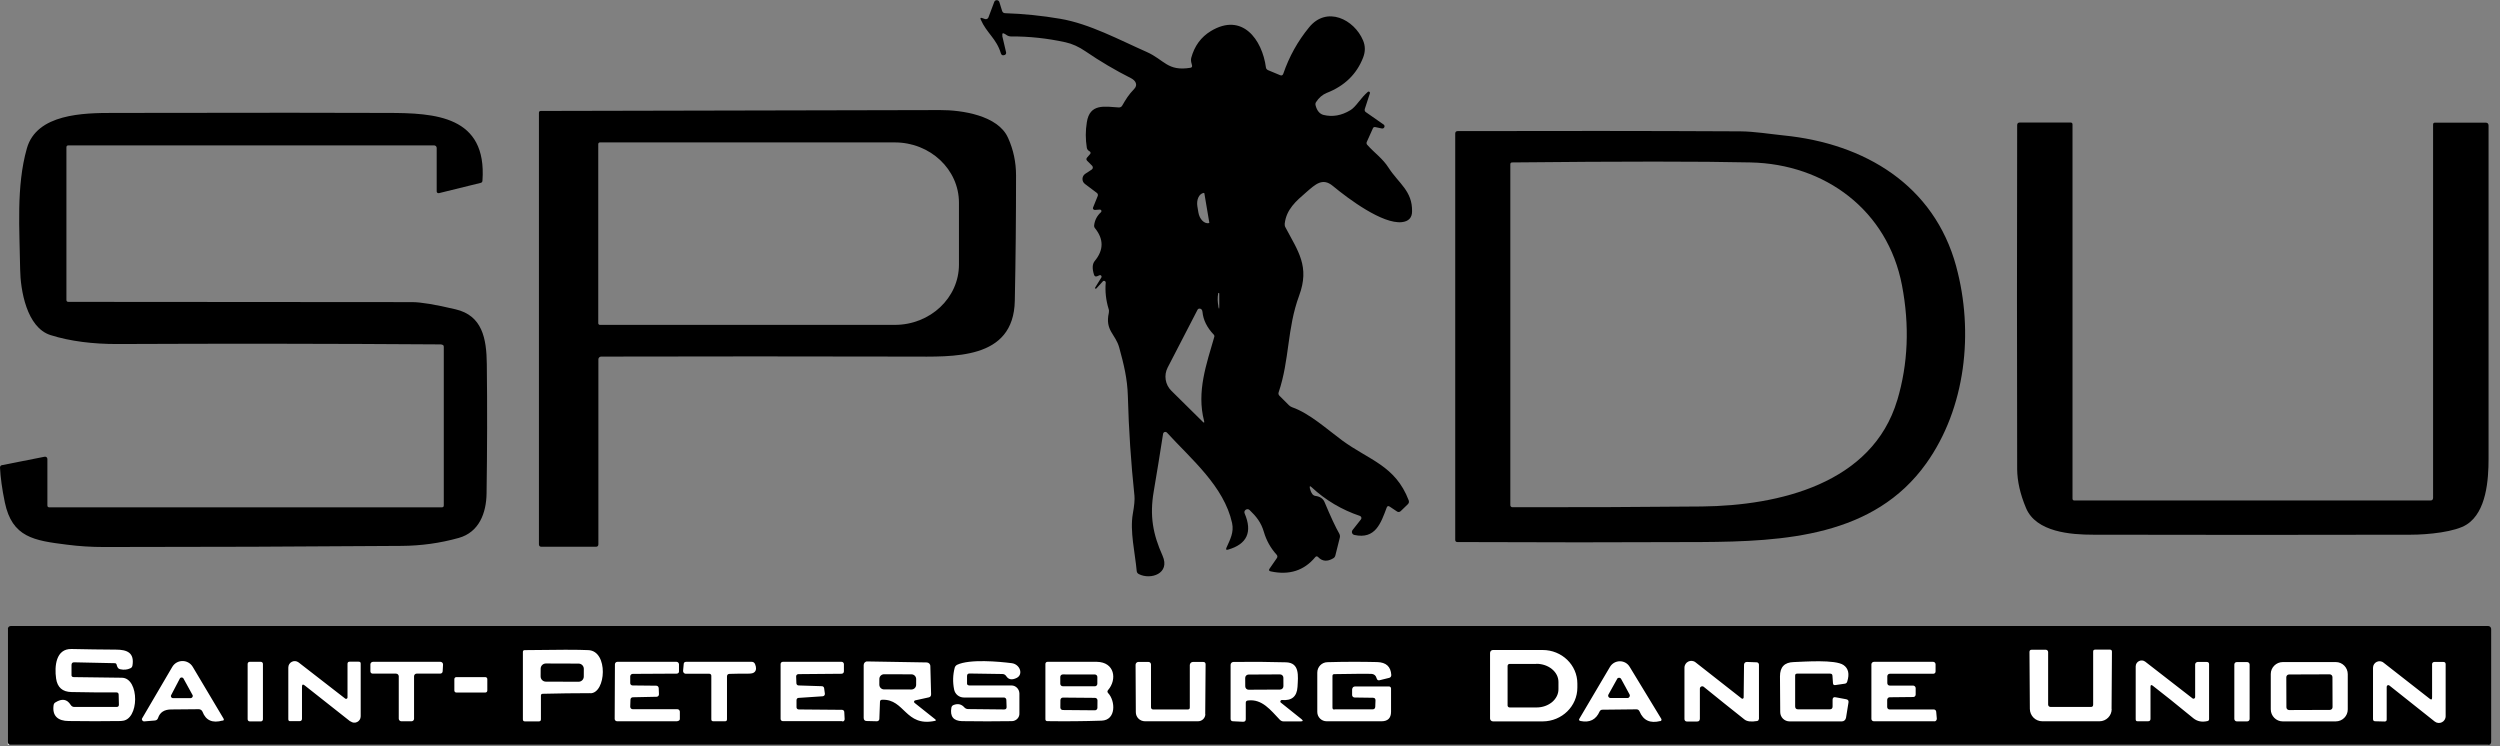
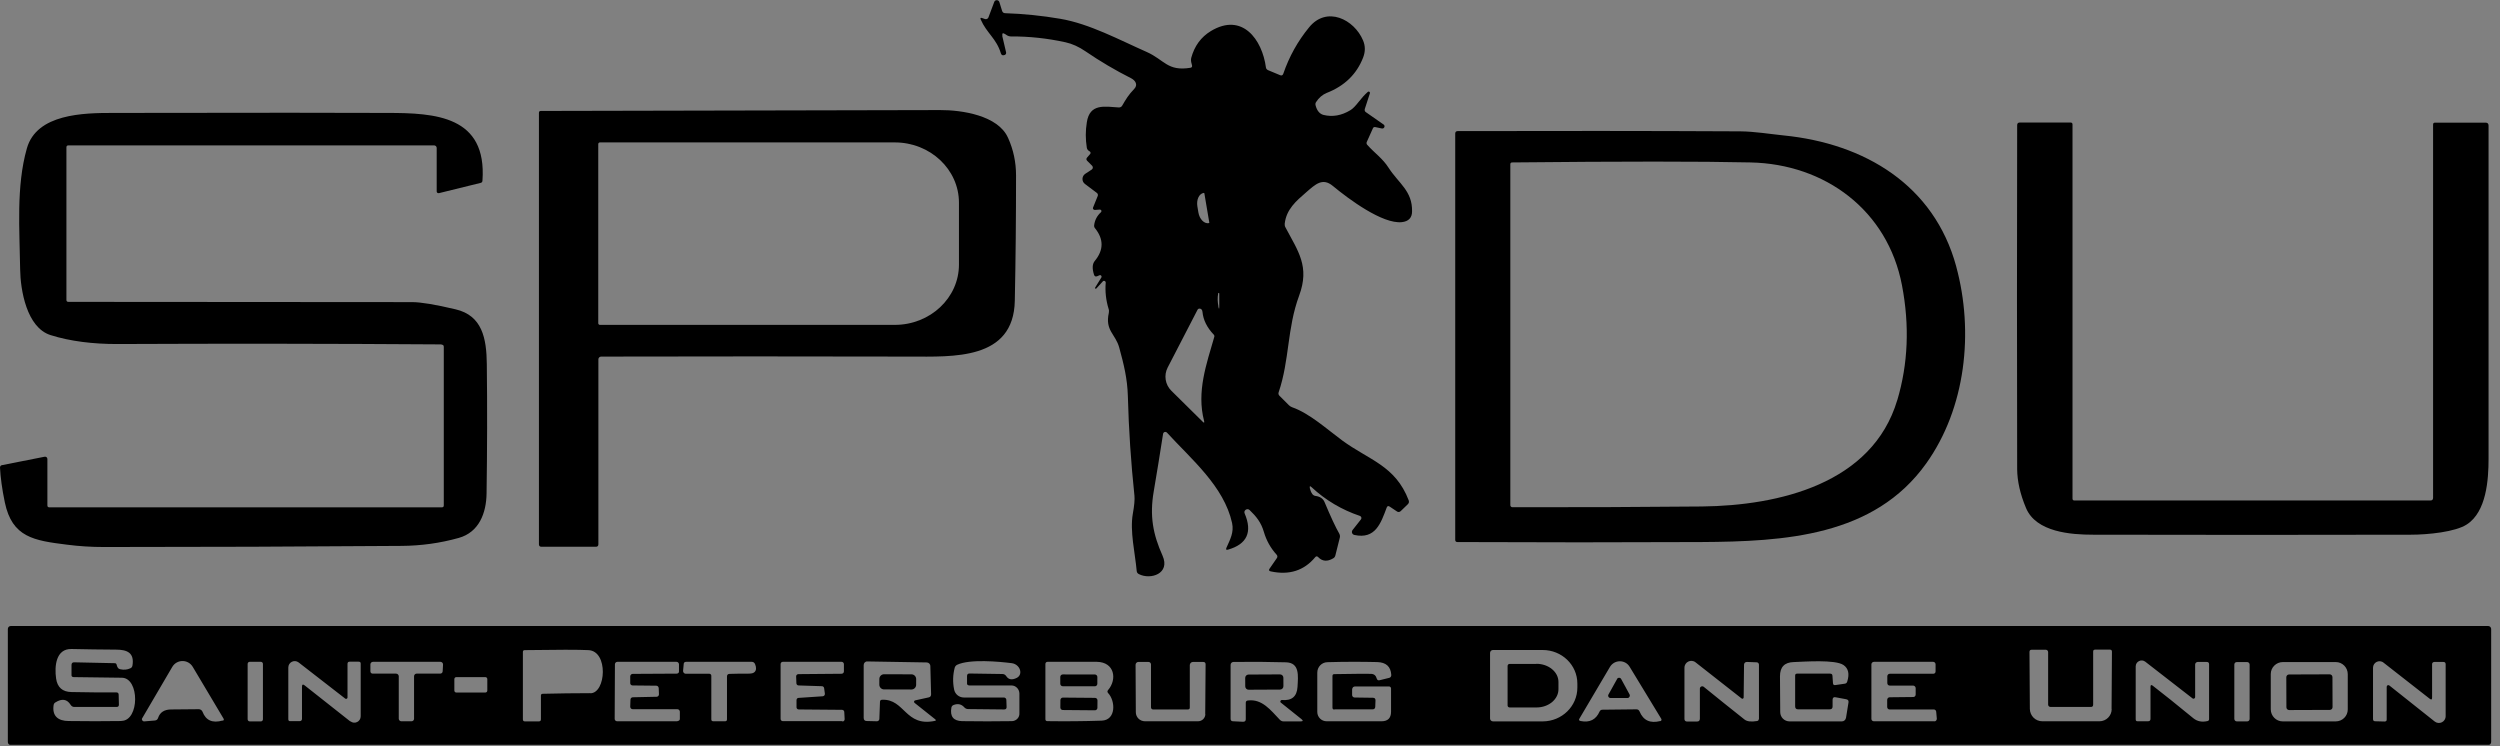
<svg xmlns="http://www.w3.org/2000/svg" width="201" height="60" viewBox="0 0 201 60" fill="none">
  <rect x="0" y="0" width="201" height="60" fill="#808080" stroke="none" />
  <g clip-path="url(#clip0_196_176)">
    <path d="M97.58 26.9C97.04 26.33 96.74 25.72 96.68 25.08C96.66 24.9 96.58 24.81 96.43 24.81C96.37 24.81 96.32 24.84 96.29 24.89L93.88 29.55C93.56 30.17 93.68 30.93 94.18 31.42L96.7 33.91C96.81 34.02 96.84 34 96.81 33.85C96.19 31.48 97.01 29.25 97.63 27.08C97.65 27.02 97.63 26.95 97.59 26.9H97.58ZM97.95 24.61C98 24.89 98.03 24.89 98.03 24.61V23.59C98.03 23.59 98 23.55 97.98 23.55C97.96 23.55 97.94 23.56 97.94 23.59C97.88 23.94 97.89 24.28 97.96 24.62M97.23 17.91L96.83 15.54C96.83 15.54 96.81 15.51 96.79 15.51H96.78C96.4 15.57 96.18 16.06 96.27 16.6L96.35 17.08C96.44 17.62 96.82 18.01 97.19 17.94H97.2C97.2 17.94 97.23 17.92 97.23 17.9M80.57 2.84L80.89 4.21C80.91 4.3 80.86 4.39 80.78 4.42C80.62 4.48 80.52 4.44 80.47 4.29C80.11 3.09 79.33 2.67 78.85 1.57C78.8 1.45 78.83 1.4 78.96 1.45L79.19 1.53C79.3 1.57 79.43 1.51 79.47 1.4L79.94 0.15C80.01 -0.04 80.29 -0.03 80.35 0.17L80.57 0.88C80.61 0.99 80.68 1.05 80.8 1.06C82.3 1.11 83.78 1.26 85.24 1.51C87.6 1.91 89.98 3.2 92.2 4.18C93.63 4.82 93.86 5.75 95.71 5.45C95.82 5.43 95.86 5.37 95.84 5.26L95.77 4.98C95.75 4.87 95.75 4.77 95.77 4.67C96.03 3.7 96.56 2.98 97.35 2.5C99.88 0.97 101.48 3.18 101.78 5.42C101.79 5.52 101.86 5.6 101.95 5.64L102.91 6.04C103.04 6.1 103.13 6.06 103.18 5.92C103.65 4.55 104.34 3.31 105.25 2.2C106.67 0.45 108.88 1.56 109.59 3.25C109.78 3.7 109.78 4.16 109.59 4.64C109.07 5.97 108.1 6.91 106.67 7.47C106.33 7.61 106.04 7.85 105.81 8.21C105.76 8.29 105.75 8.37 105.77 8.46C105.88 8.9 106.1 9.16 106.41 9.24C107.14 9.42 107.86 9.29 108.57 8.86C108.76 8.75 108.99 8.51 109.27 8.15C109.48 7.88 109.71 7.62 109.97 7.39C110.05 7.32 110.17 7.39 110.14 7.5L109.73 8.76C109.7 8.86 109.73 8.97 109.82 9.02L111.24 10.01C111.4 10.12 111.29 10.37 111.1 10.33L110.58 10.22C110.48 10.2 110.42 10.23 110.38 10.32L109.89 11.41C109.85 11.49 109.87 11.59 109.93 11.65C110.53 12.32 111.16 12.73 111.65 13.5C112.45 14.74 113.56 15.35 113.53 16.99C113.53 17.51 113.25 17.8 112.71 17.86C111.16 18.03 108.44 16.01 107.16 14.95C106.33 14.26 105.76 14.82 105.03 15.45C104.2 16.17 103.42 16.83 103.29 17.99C103.29 18.09 103.29 18.17 103.34 18.26C104.37 20.21 105.32 21.42 104.45 23.77C103.47 26.42 103.69 28.94 102.8 31.55C102.77 31.65 102.79 31.73 102.86 31.81L103.63 32.58C103.7 32.65 103.78 32.7 103.88 32.74C105.29 33.23 106.7 34.52 107.91 35.41C110.08 37 112.19 37.43 113.26 40.23C113.3 40.35 113.28 40.45 113.19 40.54L112.61 41.1C112.53 41.17 112.42 41.19 112.33 41.13L111.73 40.73C111.62 40.66 111.54 40.68 111.49 40.81C111.02 42.07 110.58 43.38 108.89 43.01C108.71 42.97 108.63 42.76 108.75 42.61L109.42 41.76C109.5 41.66 109.45 41.52 109.34 41.48C107.88 40.99 106.58 40.22 105.45 39.17C105.33 39.05 105.28 39.08 105.31 39.25C105.35 39.42 105.41 39.58 105.51 39.72C105.57 39.8 105.65 39.85 105.75 39.87C106.13 39.92 106.37 40.08 106.49 40.36C106.99 41.55 107.38 42.39 107.68 42.91C107.73 43.01 107.75 43.12 107.72 43.23L107.36 44.67C107.33 44.77 107.28 44.84 107.19 44.89C106.72 45.17 106.31 45.14 105.98 44.79C105.9 44.71 105.82 44.71 105.75 44.79C104.85 45.88 103.65 46.26 102.17 45.94C102.02 45.91 101.99 45.83 102.08 45.71L102.66 44.87C102.72 44.79 102.71 44.68 102.65 44.61C102.16 44.07 101.82 43.46 101.62 42.78C101.39 41.99 101 41.52 100.47 41.01C100.28 40.82 99.96 41.04 100.07 41.28C100.71 42.78 100.26 43.75 98.74 44.19C98.59 44.23 98.54 44.19 98.61 44.03C98.91 43.36 99.22 42.8 99.06 42.05C98.41 39.1 95.78 36.92 93.83 34.79C93.72 34.67 93.53 34.73 93.51 34.89C93.26 36.5 93.01 38.04 92.76 39.51C92.42 41.49 92.7 42.96 93.47 44.68C94.11 46.12 92.51 46.64 91.57 46.16C91.46 46.11 91.4 46.02 91.39 45.9C91.26 44.45 90.83 42.71 91.08 41.3C91.2 40.64 91.24 40.16 91.21 39.86C90.93 37.2 90.75 34.53 90.68 31.85C90.64 30.43 90.35 29.28 89.99 27.96C89.69 26.84 88.83 26.59 89.15 25.15C89.17 25.04 89.17 24.93 89.13 24.83C88.92 24.14 88.84 23.44 88.9 22.72C88.9 22.59 88.75 22.53 88.67 22.62L88.14 23.2C88.14 23.2 88.09 23.23 88.06 23.2C88.04 23.18 88.03 23.15 88.05 23.12L88.55 22.31C88.61 22.21 88.51 22.08 88.4 22.13L88.21 22.21C88.08 22.26 88 22.21 87.96 22.09C87.8 21.59 87.82 21.22 88.02 20.98C88.74 20.11 88.75 19.23 88.04 18.35C87.98 18.28 87.96 18.2 87.97 18.11C88.02 17.69 88.21 17.34 88.52 17.06C88.6 16.98 88.55 16.85 88.43 16.85L88.02 16.88C87.92 16.88 87.84 16.78 87.88 16.69L88.26 15.75C88.29 15.67 88.26 15.57 88.2 15.52L87.23 14.79C86.95 14.58 86.97 14.16 87.26 13.97L87.78 13.63C87.88 13.56 87.89 13.42 87.81 13.33L87.4 12.92C87.33 12.85 87.33 12.74 87.4 12.67L87.65 12.38C87.7 12.32 87.69 12.22 87.62 12.18L87.53 12.12C87.45 12.06 87.4 11.98 87.38 11.88C87.27 11.19 87.27 10.51 87.38 9.84C87.61 8.29 88.83 8.57 89.96 8.64C90.07 8.64 90.17 8.59 90.22 8.5C90.54 7.95 90.73 7.63 91.19 7.15C91.51 6.82 91.29 6.47 90.94 6.29C89.67 5.65 88.45 4.93 87.28 4.13C86.74 3.76 86.21 3.52 85.67 3.4C84.21 3.08 82.75 2.92 81.26 2.93C81.16 2.93 81.07 2.9 80.98 2.85L80.81 2.74C80.62 2.62 80.55 2.67 80.6 2.89" fill="black" />
    <path d="M35.5 27.69C26.8 27.63 18.09 27.62 9.39 27.66C7.52 27.66 5.67 27.45 4.06 26.94C2.14 26.33 1.64 23.31 1.62 21.65C1.58 18.49 1.29 15 2.16 11.93C2.95 9.14 6.72 9.08 9.08 9.08C20.59 9.06 27.94 9.06 31.14 9.08C34.99 9.08 39.16 9.31 38.79 14.52C38.79 14.63 38.73 14.69 38.62 14.71L35.29 15.53C35.19 15.55 35.11 15.48 35.11 15.39V11.89C35.11 11.78 35.01 11.69 34.91 11.69H5.5C5.39 11.69 5.34 11.74 5.34 11.85V24.12C5.34 24.22 5.4 24.27 5.5 24.27C14.72 24.27 23.93 24.29 33.13 24.29C33.82 24.29 34.99 24.48 36.63 24.87C38.77 25.37 39.12 27.2 39.14 29.29C39.18 32.75 39.17 36.21 39.12 39.67C39.1 41.23 38.53 42.79 36.88 43.25C35.38 43.67 33.85 43.88 32.28 43.89C24.31 43.95 16.34 43.98 8.36 43.98C7.36 43.98 6.36 43.92 5.37 43.79C2.72 43.46 0.98 43.2 0.39 40.4C0.16 39.3 0.04 38.37 0 37.59C0 37.5 0.06 37.41 0.15 37.4L3.59 36.72C3.7 36.7 3.81 36.78 3.81 36.9V40.62C3.81 40.73 3.85 40.79 3.97 40.79H35.52C35.63 40.79 35.68 40.74 35.68 40.63V27.89C35.68 27.77 35.62 27.71 35.5 27.71V27.69Z" fill="black" />
    <path d="M195.62 40.04V10.02C195.62 9.91 195.67 9.86 195.78 9.86H199.84C200 9.86 200.08 9.94 200.08 10.1C200.08 19.07 200.08 28 200.08 36.89C200.08 38.57 199.91 41.14 198.34 42.16C197.42 42.77 195.21 42.99 193.83 42.99C185.32 43.01 176.8 43.01 168.29 42.99C166.51 42.99 163.7 42.79 162.89 40.84C162.42 39.72 162.19 38.69 162.18 37.73C162.16 28.51 162.16 19.29 162.18 10.07C162.18 9.92 162.25 9.85 162.4 9.85H166.47C166.58 9.85 166.63 9.91 166.63 10.01V40.1C166.63 40.18 166.69 40.24 166.77 40.24H195.4C195.55 40.24 195.62 40.17 195.62 40.02V40.04Z" fill="black" />
    <path d="M81.04 11.07C80.24 9.28 77.33 8.84 75.58 8.85C64.89 8.88 54.19 8.9 43.48 8.92C43.38 8.92 43.33 8.97 43.33 9.08V43.76C43.33 43.89 43.4 43.96 43.53 43.96H47.91C48.04 43.96 48.11 43.89 48.11 43.76V28.89C48.11 28.77 48.21 28.67 48.33 28.67C56.58 28.65 64.86 28.65 73.17 28.67C76.6 28.67 81.5 28.98 81.59 24.18C81.66 20.82 81.69 17.46 81.69 14.1C81.69 13.05 81.48 12.04 81.05 11.09L81.04 11.07ZM77.1 21.27C77.1 23.95 74.79 26.12 71.94 26.12H48.23C48.16 26.12 48.1 26.06 48.1 25.99V11.58C48.1 11.51 48.16 11.45 48.23 11.45H71.94C74.79 11.45 77.1 13.62 77.1 16.3V21.28V21.27Z" fill="black" />
    <path d="M157.28 21.421C155.5 14.87 149.91 11.54 143.42 10.89C142.26 10.771 141.07 10.57 139.92 10.56C132.36 10.521 124.79 10.521 117.2 10.54C117.07 10.54 117 10.611 117 10.741V43.401C117 43.52 117.06 43.581 117.18 43.581C123.71 43.611 130.23 43.611 136.75 43.581C143.49 43.541 150.67 43.13 154.86 37.27C158.05 32.81 158.71 26.691 157.28 21.43V21.421ZM152.54 32.17C150.53 38.901 143.02 40.651 136.83 40.721C131.75 40.77 126.68 40.791 121.6 40.781C121.51 40.781 121.43 40.711 121.43 40.62V13.21C121.43 13.111 121.48 13.06 121.58 13.06C130.41 12.97 136.79 12.97 140.73 13.06C146.74 13.181 151.77 16.91 152.92 22.941C153.54 26.18 153.41 29.261 152.54 32.181V32.17Z" fill="black" />
-     <path d="M200.05 50.56H0.63V59.88H200.05V50.56Z" fill="white" />
    <path d="M200.05 50.33H0.87C0.74 50.33 0.63 50.43 0.63 50.57V59.66C0.63 59.79 0.73 59.9 0.87 59.9H200.05C200.18 59.9 200.29 59.79 200.29 59.66V50.57C200.29 50.44 200.18 50.33 200.05 50.33ZM9.76 57.97C8.35 57.99 6.94 57.99 5.53 57.97C4.67 57.97 4.18 57.57 4.31 56.69C4.33 56.59 4.37 56.52 4.46 56.47C4.99 56.14 5.39 56.21 5.68 56.67C5.75 56.78 5.85 56.84 5.98 56.84H9.37C9.5 56.84 9.56 56.78 9.56 56.65L9.54 55.85C9.54 55.73 9.47 55.67 9.36 55.67C8.15 55.67 6.94 55.67 5.75 55.64C5.02 55.63 4.61 55.26 4.51 54.55C4.37 53.57 4.49 52.15 5.75 52.18C6.94 52.21 8.13 52.22 9.32 52.23C10.22 52.23 10.82 52.48 10.65 53.51C10.63 53.61 10.58 53.69 10.48 53.73C10.23 53.85 9.96 53.87 9.68 53.81C9.58 53.79 9.5 53.74 9.46 53.66C9.42 53.6 9.4 53.53 9.38 53.45C9.36 53.36 9.31 53.32 9.22 53.32L5.96 53.25C5.83 53.25 5.76 53.31 5.75 53.45V54.24C5.73 54.37 5.8 54.44 5.93 54.44C7.22 54.46 8.51 54.48 9.8 54.49C11.23 54.51 11.22 57.94 9.77 57.96L9.76 57.97ZM17.9 57.93C17.09 58.16 16.55 57.93 16.28 57.22C16.23 57.1 16.11 57.02 15.98 57.02C15.52 57.02 14.78 57.03 13.77 57.04C13.21 57.04 12.86 57.27 12.71 57.72C12.67 57.85 12.58 57.92 12.44 57.93L11.59 58C11.46 58 11.36 57.86 11.43 57.75L13.85 53.62C14.22 52.99 15.13 52.99 15.5 53.62L17.97 57.77C18.02 57.86 18 57.92 17.9 57.95V57.93ZM20.98 58H20.08C19.99 58 19.91 57.93 19.91 57.83V53.38C19.91 53.29 19.98 53.21 20.07 53.21H20.97C21.06 53.21 21.14 53.28 21.14 53.38V57.83C21.14 57.92 21.07 58 20.98 58ZM28.16 58L24.5 55.11C24.35 54.99 24.28 55.03 24.28 55.22V57.79C24.28 57.91 24.21 57.98 24.09 57.98H23.35C23.24 57.99 23.18 57.94 23.18 57.83V53.67C23.18 53.24 23.67 53 24.01 53.26L27.76 56.17C27.83 56.22 27.94 56.17 27.94 56.08V53.37C27.94 53.26 28 53.2 28.11 53.2H28.83C28.94 53.2 29 53.24 29 53.35V57.59C29 58.02 28.51 58.26 28.17 57.99L28.16 58ZM35.59 53.97C35.59 54.08 35.5 54.16 35.39 54.16H33.49C33.38 54.16 33.29 54.26 33.29 54.37V57.79C33.29 57.9 33.2 57.99 33.09 57.99H32.26C32.15 57.99 32.06 57.89 32.06 57.78V54.36C32.05 54.25 31.96 54.16 31.84 54.16H29.98C29.87 54.17 29.77 54.08 29.78 53.97V53.41C29.78 53.3 29.88 53.21 29.99 53.21H35.42C35.54 53.22 35.63 53.32 35.62 53.44L35.59 53.98V53.97ZM39.18 55.52C39.18 55.61 39.11 55.68 39.02 55.68H36.69C36.6 55.68 36.53 55.61 36.53 55.52V54.6C36.53 54.51 36.6 54.44 36.69 54.44H39.02C39.11 54.44 39.18 54.51 39.18 54.6V55.52ZM47.47 55.73C46.19 55.73 44.91 55.75 43.64 55.78C43.54 55.78 43.49 55.83 43.49 55.93V57.83C43.49 57.94 43.44 58 43.32 58H42.2C42.09 58 42.04 57.94 42.04 57.83V52.42C42.04 52.32 42.09 52.27 42.19 52.27C44.84 52.23 46.54 52.23 47.3 52.27C48.93 52.33 48.73 55.74 47.46 55.74L47.47 55.73ZM54.46 57.99H49.62C49.51 57.99 49.42 57.91 49.42 57.8L49.44 53.41C49.44 53.3 49.53 53.21 49.64 53.21H54.39C54.5 53.21 54.58 53.3 54.59 53.4V53.96C54.61 54.07 54.52 54.16 54.41 54.16L50.87 54.18C50.76 54.18 50.68 54.27 50.67 54.37V54.91C50.66 55.02 50.75 55.11 50.86 55.11L52.76 55.13C52.87 55.13 52.95 55.21 52.96 55.32L52.98 55.82C52.98 55.93 52.9 56.02 52.79 56.02L50.88 56.06C50.77 56.06 50.69 56.15 50.69 56.25L50.67 56.82C50.67 56.93 50.76 57.02 50.87 57.02H54.46C54.57 57.02 54.65 57.11 54.66 57.21V57.77C54.68 57.88 54.59 57.97 54.48 57.97L54.46 57.99ZM60.68 54.02C60.59 54.12 60.43 54.16 60.19 54.16C59.68 54.16 59.17 54.16 58.66 54.18C58.52 54.18 58.45 54.26 58.45 54.39V57.83C58.45 57.94 58.4 57.99 58.29 57.99H57.35C57.24 57.99 57.19 57.94 57.19 57.83V54.33C57.19 54.24 57.12 54.17 57.03 54.17H55.12C55 54.16 54.91 54.05 54.92 53.93L54.97 53.39C54.97 53.27 55.05 53.21 55.17 53.21H60.44C60.57 53.21 60.66 53.28 60.71 53.4C60.82 53.67 60.81 53.88 60.68 54.02ZM67.72 57.98H62.94C62.84 57.98 62.76 57.9 62.76 57.8V53.39C62.76 53.29 62.84 53.21 62.94 53.21H67.67C67.77 53.21 67.85 53.3 67.85 53.4V53.98C67.85 54.08 67.78 54.16 67.67 54.17L64.19 54.2C64.09 54.2 64 54.29 64.01 54.39L64.03 54.93C64.03 55.03 64.11 55.11 64.21 55.11L66.08 55.17C66.17 55.17 66.25 55.24 66.26 55.33L66.32 55.77C66.33 55.88 66.26 55.97 66.15 55.98L64.21 56.11C64.11 56.11 64.04 56.19 64.04 56.29V56.85C64.03 56.95 64.11 57.04 64.22 57.04L67.7 57.07C67.8 57.07 67.88 57.15 67.88 57.25L67.91 57.82C67.91 57.93 67.83 58.01 67.73 58.01L67.72 57.98ZM75.16 57.96C72.78 58.46 72.75 56.19 70.93 56.26C70.81 56.26 70.75 56.32 70.75 56.44L70.7 57.8C70.7 57.91 70.61 57.99 70.5 57.99L69.69 57.97C69.52 57.97 69.44 57.88 69.44 57.71V53.47C69.44 53.31 69.57 53.17 69.73 53.18L74.5 53.26C74.67 53.26 74.8 53.39 74.8 53.56L74.86 55.82C74.86 55.96 74.8 56.04 74.67 56.07L73.58 56.31C73.48 56.33 73.46 56.45 73.53 56.51L75.19 57.83C75.27 57.9 75.26 57.94 75.16 57.96ZM77.93 55.11H81.32C81.67 55.11 81.95 55.4 81.96 55.75V57.35C81.98 57.69 81.7 57.97 81.36 57.98C80.05 58 78.72 58 77.35 57.98C76.66 57.96 76.37 57.61 76.49 56.9C76.51 56.79 76.57 56.72 76.67 56.68C77.01 56.55 77.3 56.61 77.53 56.87C77.61 56.96 77.72 57.01 77.84 57.01L80.73 57.04C80.87 57.04 80.94 56.97 80.93 56.83L80.91 56.27C80.91 56.17 80.82 56.08 80.72 56.08H77.5C77.11 56.08 76.78 55.81 76.71 55.43C76.59 54.84 76.61 54.25 76.76 53.68C76.79 53.58 76.86 53.5 76.95 53.45C77.96 52.97 80.33 53.19 81.35 53.32C82.01 53.41 82.29 54.22 81.75 54.5C81.37 54.69 81.09 54.65 80.9 54.36C80.83 54.25 80.72 54.19 80.59 54.19L77.95 54.15C77.82 54.15 77.76 54.21 77.75 54.34V54.91C77.73 55.04 77.8 55.1 77.93 55.11ZM88.57 57.94C87.12 57.99 85.66 58 84.21 57.98C84.1 57.98 84.05 57.92 84.05 57.82V53.38C84.05 53.29 84.12 53.21 84.22 53.21C85.53 53.21 86.85 53.21 88.18 53.21C89.62 53.23 89.83 54.62 89.09 55.48C89.02 55.56 89.02 55.64 89.09 55.72C89.69 56.35 89.75 57.9 88.57 57.94ZM96.91 57.41C96.91 57.73 96.65 57.99 96.32 57.99H92.06C91.65 57.99 91.32 57.67 91.32 57.26L91.3 53.45C91.3 53.33 91.4 53.22 91.52 53.22H92.34C92.45 53.22 92.54 53.31 92.54 53.42V56.87C92.54 56.96 92.61 57.04 92.7 57.04H95.5C95.61 57.04 95.66 56.99 95.66 56.88V53.46C95.67 53.33 95.78 53.22 95.91 53.22H96.73C96.86 53.22 96.93 53.28 96.93 53.41L96.9 57.41H96.91ZM104.57 58H103.19C103.08 58 102.98 57.95 102.9 57.87C102.17 57.11 101.48 56.17 100.32 56.32C100.21 56.34 100.16 56.4 100.16 56.5V57.83C100.16 57.97 100.08 58.03 99.94 58.03L99.13 57.99C99.01 57.99 98.94 57.92 98.94 57.79V53.45C98.94 53.32 99.05 53.22 99.17 53.22C100.55 53.2 101.96 53.21 103.39 53.25C104.51 53.28 104.37 54.34 104.32 55.23C104.27 56 103.86 56.35 103.07 56.28C102.95 56.28 102.89 56.42 102.98 56.49L104.63 57.81C104.79 57.94 104.77 58 104.56 58H104.57ZM107.29 57.03H110.36C110.49 57.03 110.56 56.96 110.57 56.83L110.59 56.31C110.59 56.17 110.53 56.11 110.39 56.1L108.91 56.08C108.8 56.08 108.7 55.98 108.71 55.87V55.43C108.73 55.27 108.81 55.19 108.97 55.19H111.67C111.76 55.19 111.84 55.26 111.84 55.35V57.23C111.84 57.73 111.58 57.99 111.08 57.99H106.66C106.25 57.99 105.91 57.66 105.91 57.24V54.08C105.91 53.62 106.27 53.25 106.72 53.24C108.12 53.2 109.45 53.2 110.72 53.23C111.44 53.25 111.82 53.59 111.86 54.27C111.86 54.38 111.8 54.48 111.69 54.5L110.92 54.69C110.8 54.72 110.73 54.67 110.69 54.56C110.63 54.32 110.48 54.19 110.25 54.18C109.78 54.16 108.8 54.18 107.28 54.2C107.18 54.2 107.13 54.25 107.13 54.35V56.89C107.13 57 107.18 57.05 107.29 57.05V57.03ZM126.82 55.28C126.82 56.78 125.58 57.99 124.04 58H120.04C119.91 58 119.8 57.9 119.8 57.77V52.5C119.8 52.37 119.9 52.26 120.03 52.26H124.03C125.57 52.26 126.82 53.46 126.82 54.96V55.29V55.28ZM133.49 57.97C132.67 58.18 132.12 57.92 131.82 57.2C131.77 57.09 131.69 57.03 131.57 57.03L128.83 57.06C128.73 57.06 128.65 57.12 128.61 57.2C128.32 57.86 127.81 58.12 127.08 57.97C126.95 57.94 126.92 57.88 126.99 57.77L129.44 53.62C129.8 53.02 130.67 53.01 131.03 53.62L133.57 57.8C133.61 57.87 133.57 57.96 133.5 57.98L133.49 57.97ZM141.4 57.82C141.4 57.91 141.36 57.95 141.27 57.97C140.8 58.05 140.46 58.01 140.26 57.85C139.17 56.99 138.08 56.11 136.98 55.22C136.86 55.12 136.67 55.21 136.67 55.37V57.78C136.67 57.94 136.58 58.02 136.43 58.01H135.62C135.51 58.01 135.43 57.92 135.43 57.82V53.69C135.43 53.22 135.96 52.97 136.32 53.25L140.03 56.16C140.09 56.21 140.19 56.16 140.19 56.08L140.22 53.44C140.22 53.31 140.33 53.21 140.46 53.22L141.24 53.25C141.34 53.25 141.42 53.34 141.42 53.44V57.83L141.4 57.82ZM148.42 57.71C148.39 57.88 148.25 58 148.09 58H143.88C143.47 58 143.13 57.67 143.13 57.25L143.11 54.38C143.11 53.63 143.47 53.25 144.22 53.23C145.09 53.2 147.55 53.01 148.22 53.47C148.61 53.74 148.71 54.18 148.52 54.79C148.49 54.9 148.42 54.96 148.31 54.97L147.56 55.08C147.44 55.1 147.38 55.05 147.37 54.92L147.33 54.34C147.33 54.22 147.26 54.16 147.14 54.16H144.49C144.38 54.16 144.33 54.21 144.33 54.32V56.79C144.33 56.95 144.41 57.03 144.56 57.03H147.1C147.26 57.03 147.34 56.96 147.34 56.8V56.25C147.35 56.09 147.43 56.03 147.58 56.06L148.44 56.22C148.58 56.25 148.64 56.33 148.62 56.47L148.42 57.71ZM155.53 57.99H150.66C150.55 57.99 150.46 57.91 150.46 57.8V53.41C150.46 53.3 150.56 53.21 150.67 53.21H155.42C155.53 53.21 155.62 53.3 155.62 53.41V53.97C155.63 54.08 155.55 54.17 155.44 54.17H151.94C151.83 54.17 151.74 54.26 151.74 54.37V54.92C151.74 55.03 151.82 55.12 151.93 55.12H153.83C153.94 55.14 154.02 55.22 154.02 55.33V55.84C154.02 55.95 153.94 56.04 153.83 56.04L151.93 56.06C151.82 56.06 151.74 56.15 151.73 56.26V56.84C151.73 56.95 151.81 57.04 151.92 57.04H155.48C155.58 57.04 155.66 57.12 155.67 57.22L155.72 57.78C155.72 57.9 155.64 58 155.52 58L155.53 57.99ZM169.78 57.01C169.78 57.55 169.34 57.99 168.8 57.99H164.2C163.65 57.99 163.21 57.55 163.2 57L163.17 52.42C163.17 52.3 163.23 52.24 163.34 52.24H164.49C164.59 52.24 164.67 52.33 164.67 52.43V56.65C164.67 56.76 164.76 56.84 164.87 56.84H168.1C168.23 56.84 168.29 56.78 168.29 56.65V52.39C168.29 52.28 168.34 52.23 168.45 52.23H169.64C169.75 52.23 169.8 52.29 169.8 52.4L169.77 56.99L169.78 57.01ZM177.5 57.97C177.04 58.08 176.66 58 176.35 57.75C175 56.64 173.91 55.77 173.08 55.13C172.96 55.04 172.9 55.07 172.9 55.22V57.8C172.9 57.92 172.83 57.99 172.7 57.99H171.87C171.76 57.99 171.71 57.95 171.71 57.83V53.58C171.71 53.18 172.17 52.96 172.48 53.2L176.28 56.15C176.36 56.22 176.49 56.15 176.49 56.05V53.42C176.49 53.31 176.59 53.23 176.69 53.22H177.41C177.55 53.22 177.61 53.28 177.61 53.41V57.81C177.61 57.9 177.57 57.95 177.5 57.97ZM180.67 58H179.84C179.73 58 179.64 57.91 179.64 57.8V53.43C179.64 53.32 179.72 53.23 179.84 53.23H180.67C180.78 53.23 180.87 53.32 180.87 53.43V57.8C180.87 57.91 180.79 58 180.67 58ZM188.76 57.04C188.76 57.57 188.33 58 187.79 58H183.53C183 58 182.57 57.56 182.57 57.03V54.19C182.57 53.66 183.01 53.23 183.54 53.23H187.8C188.33 53.23 188.76 53.67 188.76 54.2V57.04ZM195.75 58.01L192.1 55.11C192.01 55.04 191.89 55.11 191.89 55.22V57.83C191.9 57.95 191.84 58.01 191.72 58.01L190.97 57.99C190.85 57.99 190.79 57.93 190.79 57.81V53.69C190.79 53.25 191.3 53 191.64 53.28L195.35 56.18C195.48 56.28 195.54 56.25 195.54 56.08V53.39C195.54 53.3 195.62 53.22 195.72 53.22H196.44C196.57 53.22 196.63 53.28 196.63 53.4V57.58C196.63 58.04 196.11 58.29 195.75 58.01Z" fill="black" />
-     <path d="M43.469 53.763L43.466 54.383C43.466 54.615 43.653 54.803 43.885 54.804L46.515 54.813C46.747 54.814 46.936 54.627 46.936 54.395L46.939 53.775C46.939 53.543 46.752 53.354 46.52 53.353L43.89 53.344C43.658 53.343 43.469 53.531 43.469 53.763Z" fill="black" />
    <path d="M123.52 53.38H121.36C121.28 53.38 121.21 53.46 121.21 53.54V56.73C121.22 56.82 121.29 56.88 121.38 56.88H123.54C124.52 56.88 125.31 56.21 125.3 55.4V54.83C125.3 54.02 124.5 53.37 123.53 53.37L123.52 53.38Z" fill="black" />
    <path d="M70.7 54.588L70.698 55.048C70.698 55.258 70.867 55.428 71.077 55.429L73.277 55.436C73.487 55.437 73.658 55.267 73.658 55.058L73.66 54.598C73.66 54.388 73.491 54.217 73.281 54.216L71.081 54.209C70.871 54.208 70.701 54.378 70.7 54.588Z" fill="black" />
    <path d="M85.246 54.974L85.246 54.424C85.247 54.314 85.337 54.224 85.447 54.224L88.027 54.228C88.137 54.228 88.227 54.319 88.227 54.428L88.226 54.978C88.225 55.089 88.135 55.178 88.025 55.178L85.445 55.174C85.335 55.174 85.246 55.084 85.246 54.974Z" fill="black" />
    <path d="M102.913 54.221L100.383 54.234C100.233 54.235 100.113 54.356 100.114 54.505L100.118 55.185C100.118 55.334 100.24 55.455 100.389 55.454L102.919 55.441C103.068 55.44 103.188 55.318 103.187 55.169L103.184 54.489C103.183 54.34 103.062 54.22 102.913 54.221Z" fill="black" />
    <path d="M187.308 54.216L184.038 54.228C183.917 54.228 183.818 54.327 183.819 54.449L183.827 56.868C183.828 56.99 183.927 57.088 184.048 57.088L187.318 57.076C187.44 57.076 187.538 56.977 187.537 56.855L187.529 54.436C187.528 54.314 187.43 54.216 187.308 54.216Z" fill="black" />
    <path d="M130.01 54.6L129.32 55.84C129.25 55.96 129.34 56.12 129.49 56.12H130.85C130.99 56.12 131.08 55.97 131.02 55.84L130.34 54.59C130.27 54.46 130.08 54.46 130.01 54.59V54.6Z" fill="black" />
-     <path d="M14.46 54.55L13.76 55.89C13.7 56 13.78 56.13 13.91 56.13H15.34C15.46 56.12 15.54 55.98 15.48 55.88L14.75 54.55C14.69 54.44 14.52 54.44 14.46 54.55Z" fill="black" />
    <path d="M85.257 56.284L85.252 56.884C85.251 56.994 85.34 57.085 85.451 57.086L88.03 57.108C88.141 57.109 88.231 57.02 88.232 56.91L88.237 56.31C88.238 56.2 88.15 56.109 88.039 56.108L85.459 56.086C85.349 56.085 85.258 56.174 85.257 56.284Z" fill="black" />
  </g>
  <defs>
    <clipPath id="clip0_196_176">
      <rect width="200.29" height="59.88" fill="white" />
    </clipPath>
  </defs>
</svg>